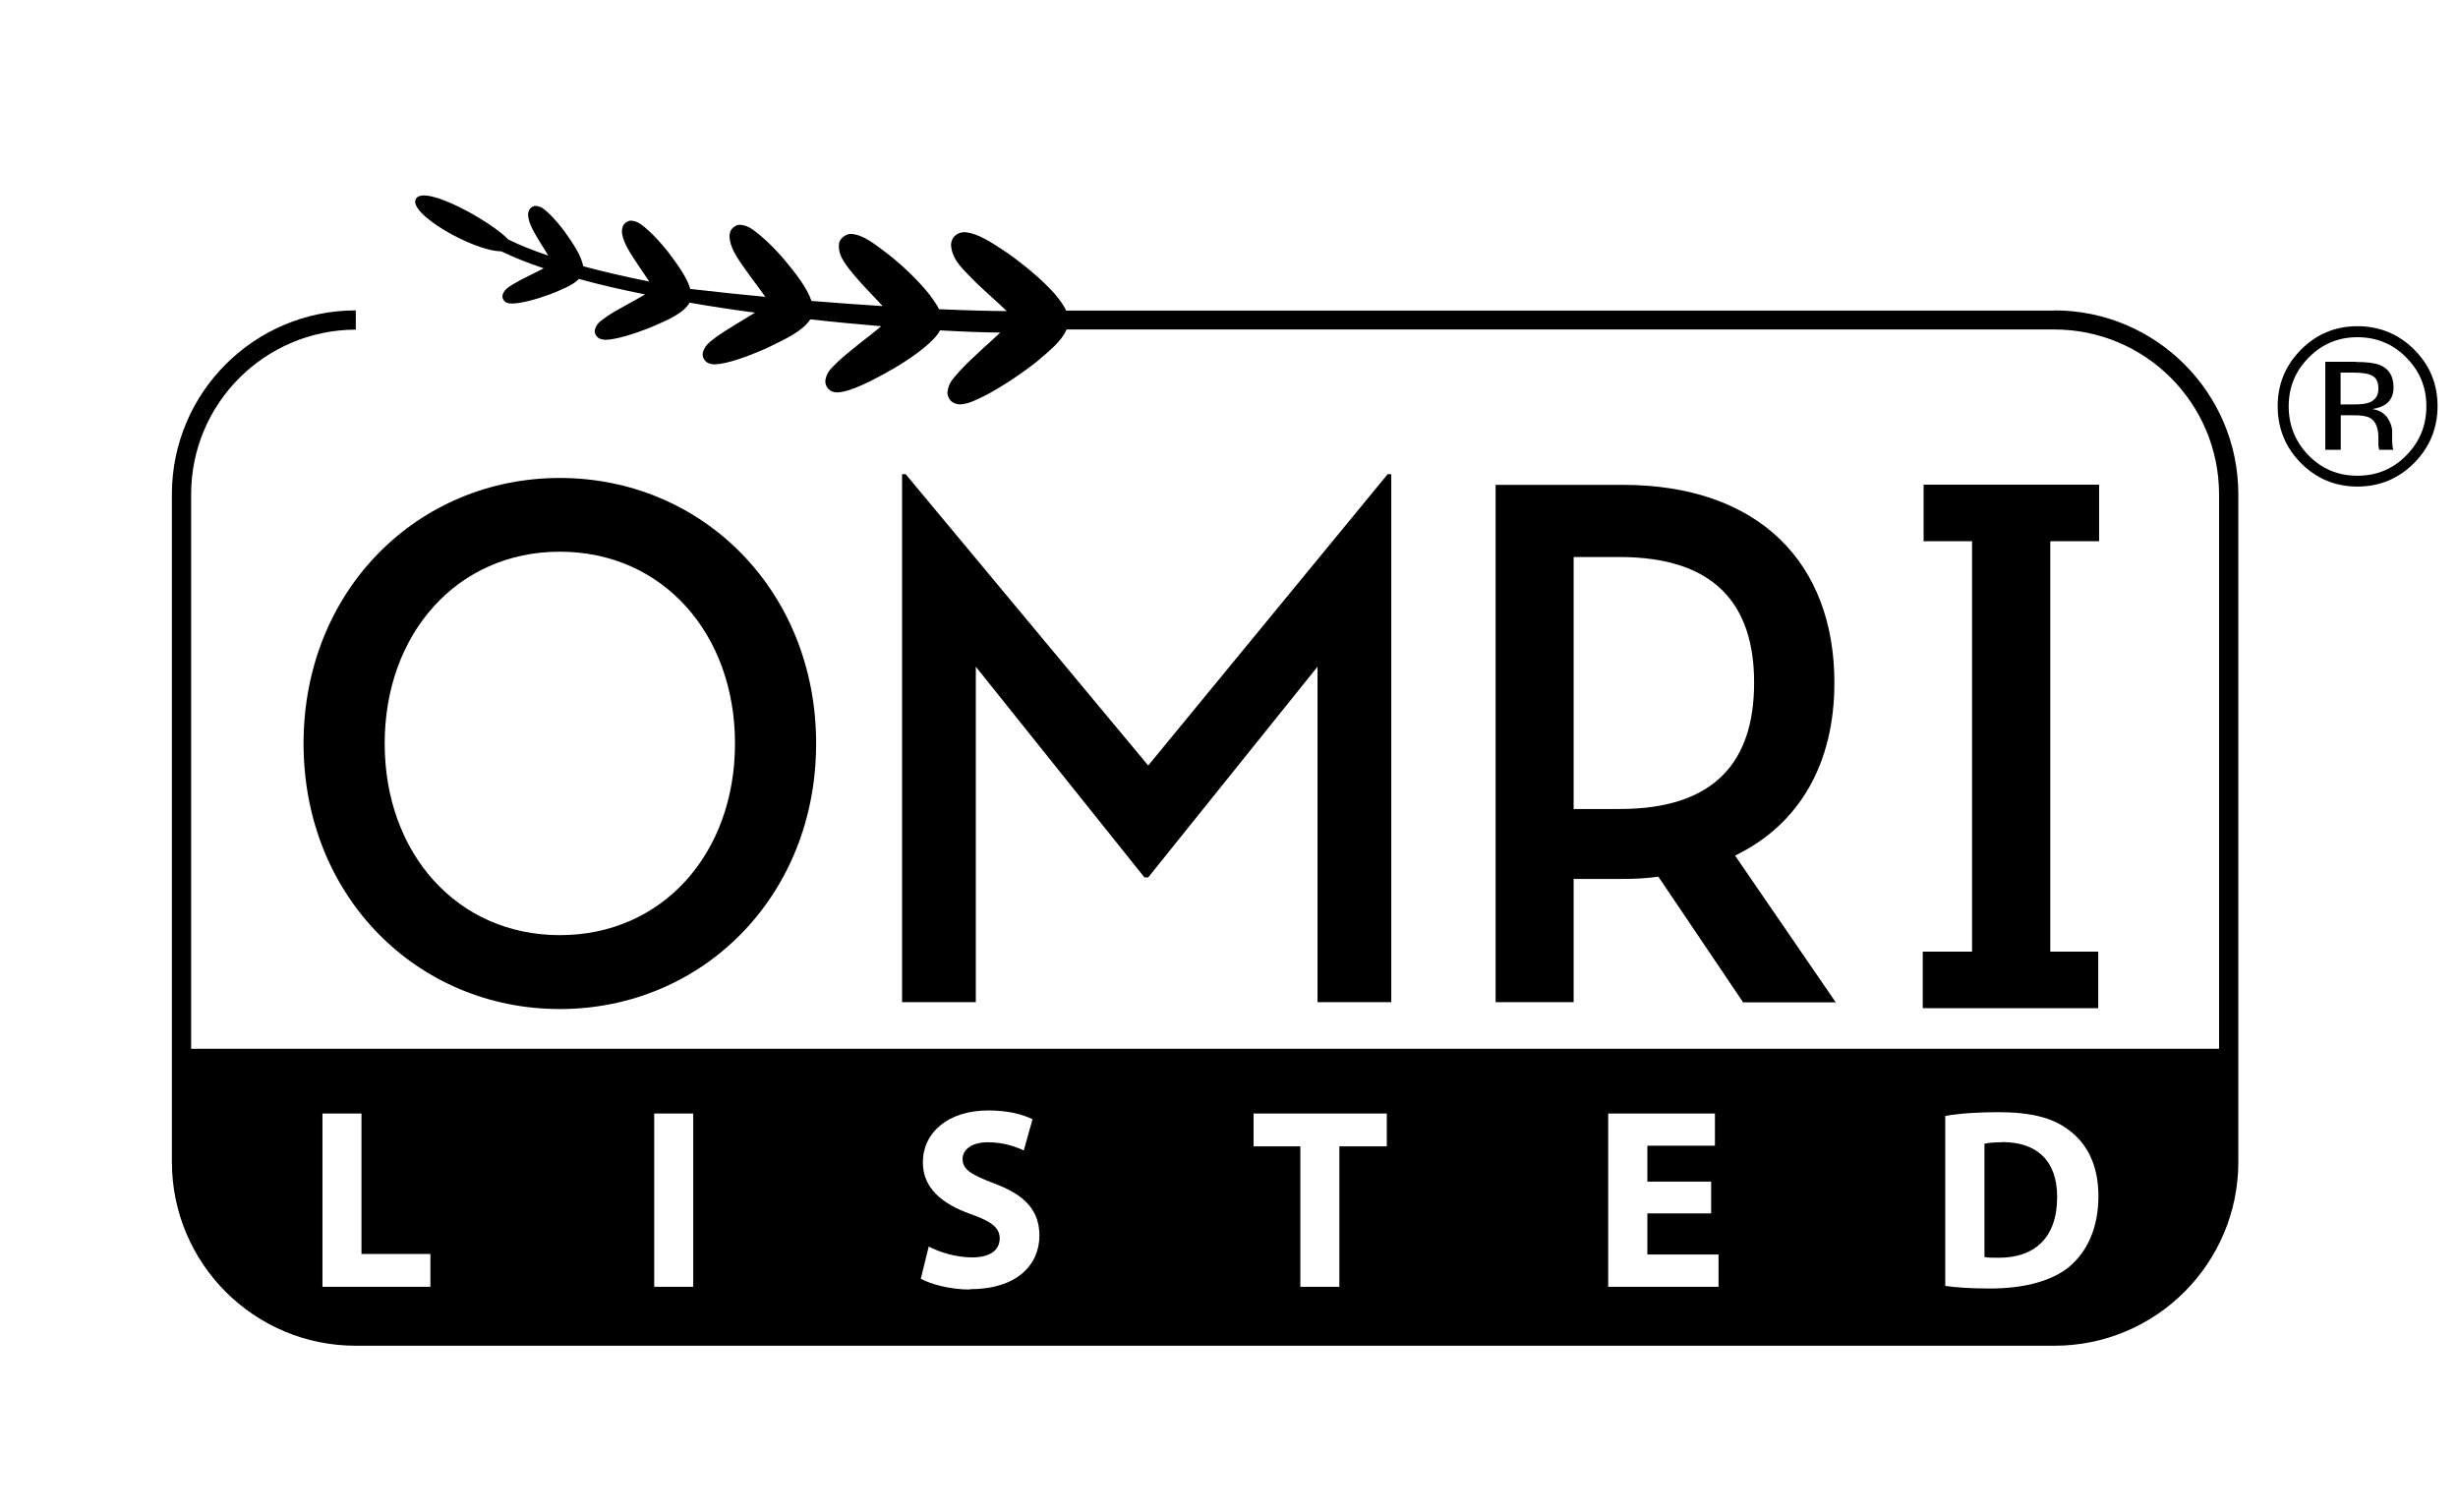
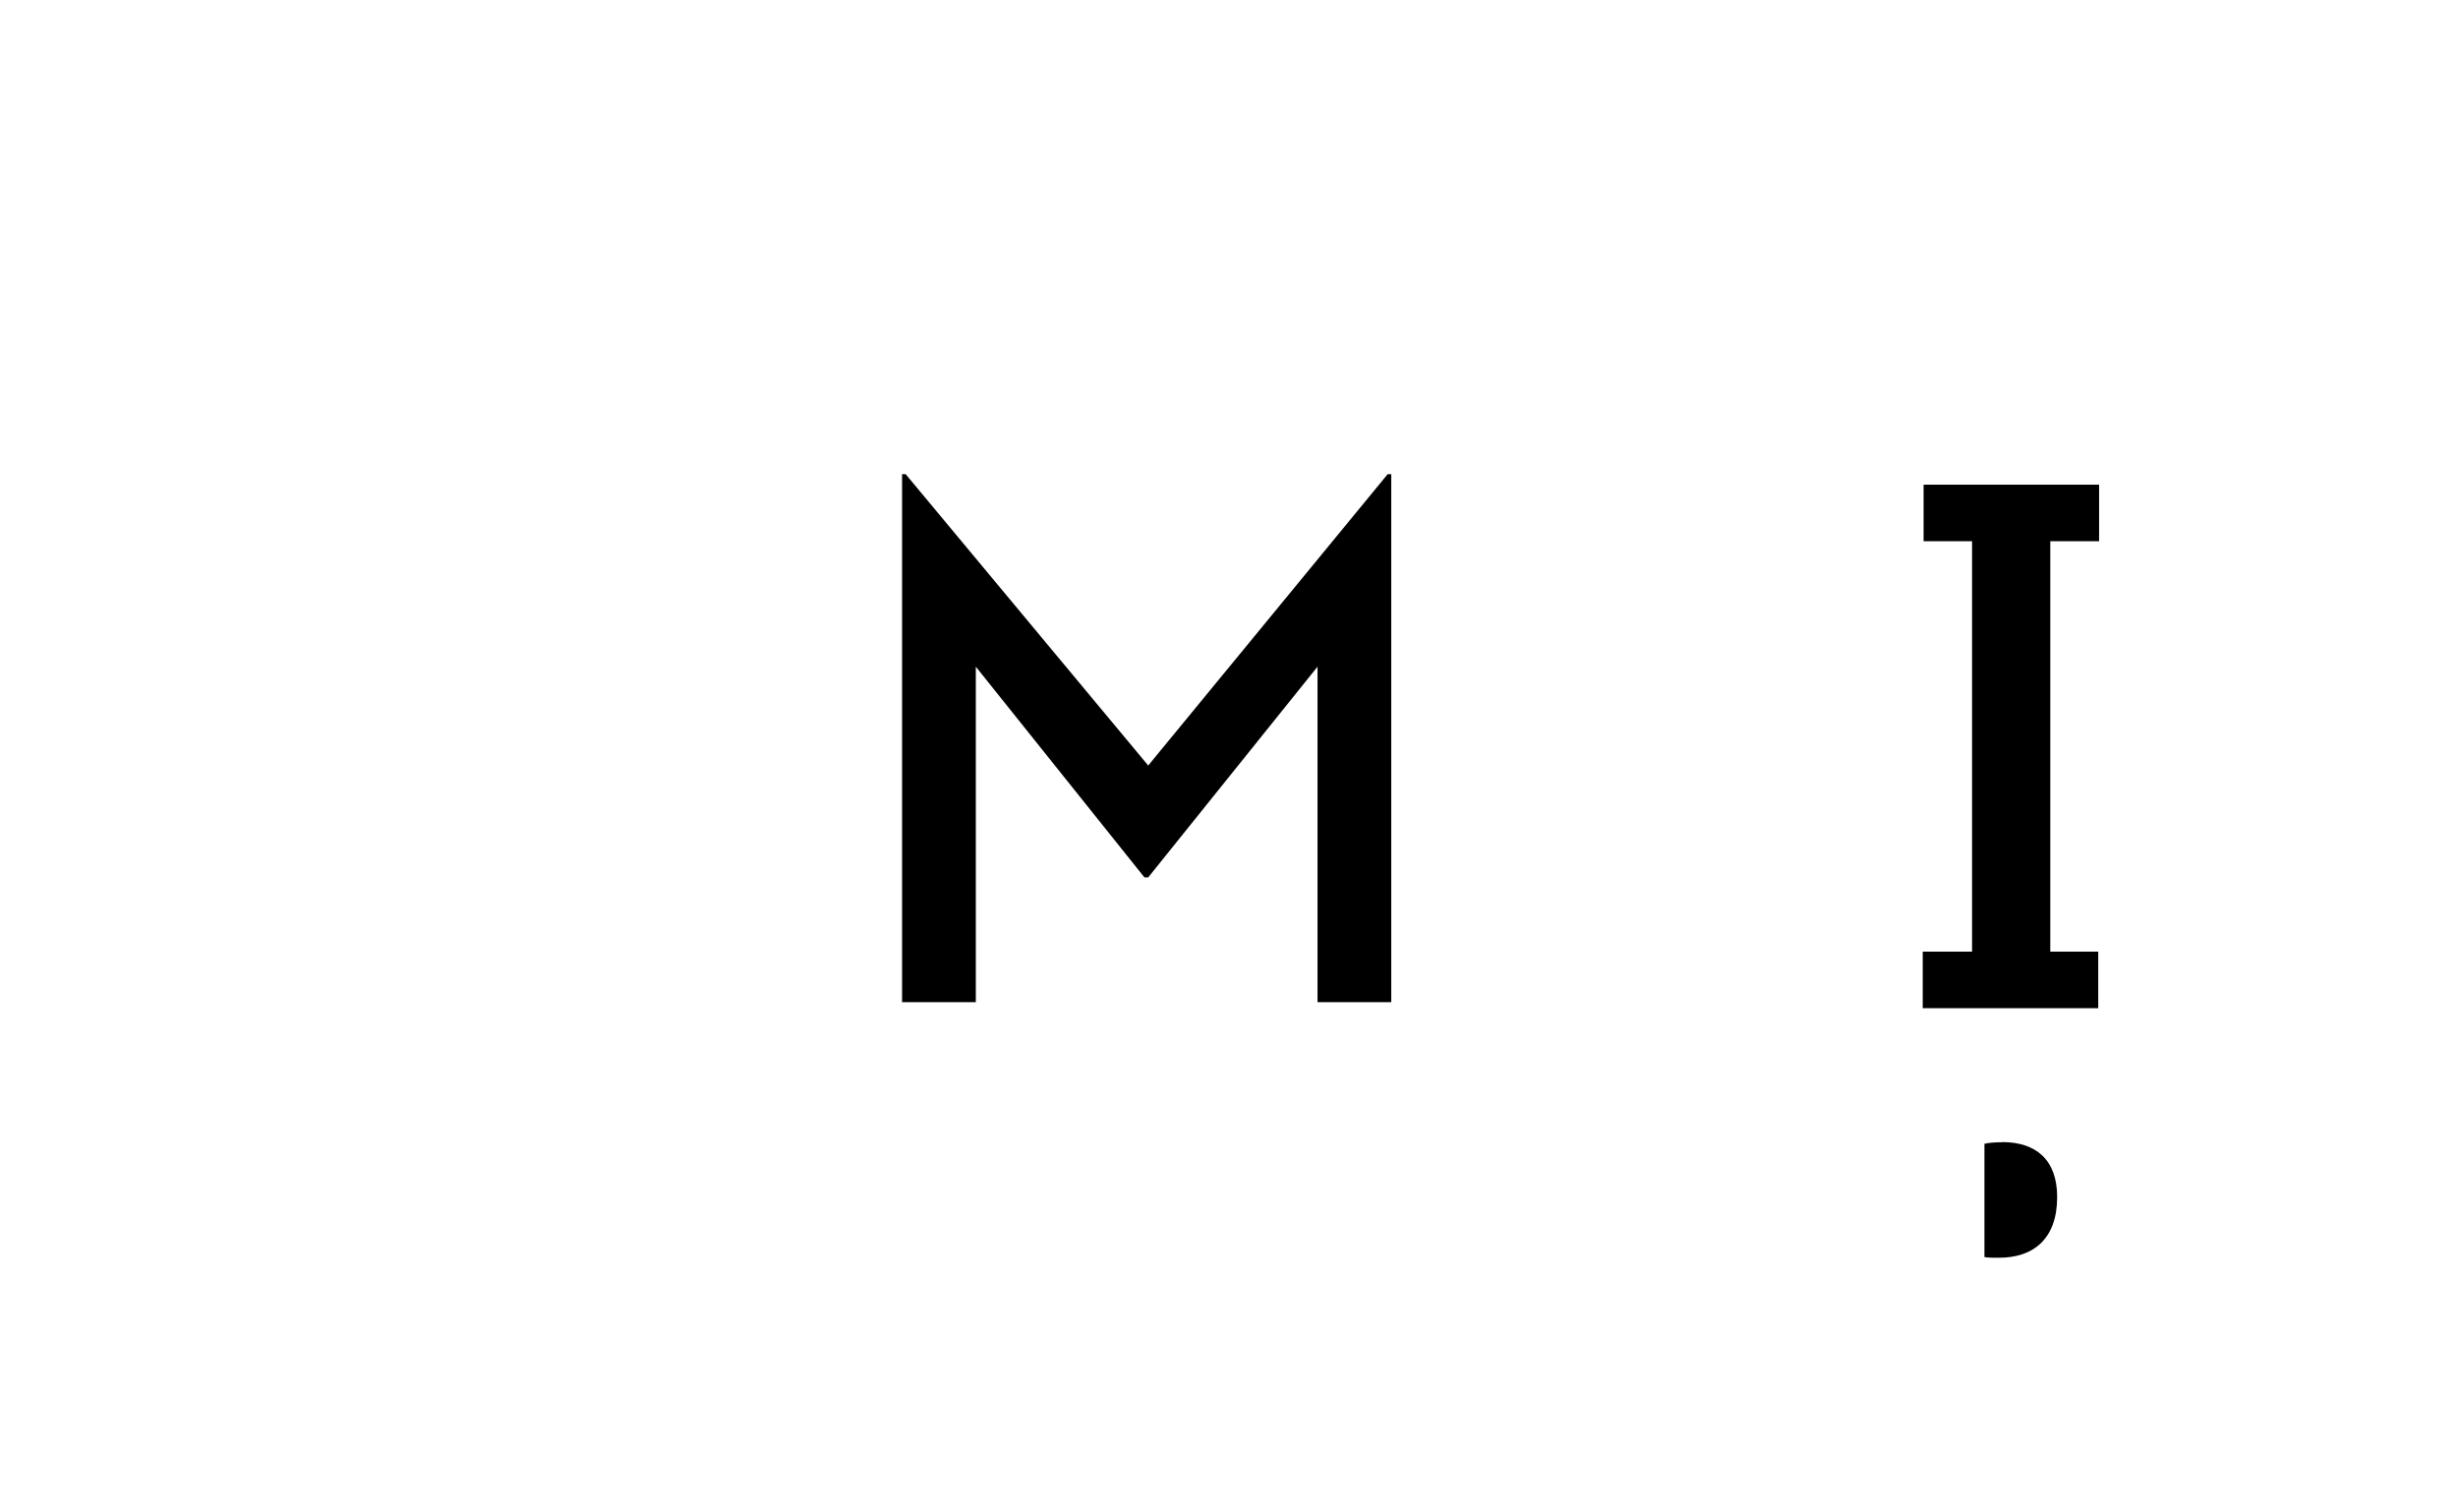
<svg xmlns="http://www.w3.org/2000/svg" id="Layer_1" data-name="Layer 1" viewBox="0 0 143 88">
  <defs>
    <style> .cls-1 { fill: none; } </style>
  </defs>
  <rect class="cls-1" width="143" height="88" />
  <polyline points="80.94 58.31 80.94 27.59 80.73 27.59 66.8 44.54 52.69 27.59 52.48 27.59 52.48 58.31 56.77 58.31 56.77 38.79 66.58 51.05 66.8 51.05 76.65 38.79 76.65 58.31 80.94 58.31" />
-   <path d="M106.72,39.72c0-6.95-4.38-11.51-12.32-11.51h-7.39v30.1h4.54v-7.17h2.85c.72,0,1.44-.04,2.08-.13l4.93,7.31h5.39l-5.86-8.54c3.78-1.82,5.78-5.4,5.78-10.05M94.23,47.07h-2.68v-14.66h2.68c5.52,0,7.82,2.75,7.82,7.31s-2.25,7.35-7.82,7.35Z" />
  <polyline points="111.86 55.37 111.86 58.66 122.07 58.66 122.07 55.37 119.28 55.37 119.28 31.49 122.12 31.49 122.12 28.2 111.91 28.2 111.91 31.49 114.73 31.49 114.73 55.37 111.86 55.37" />
-   <path d="M32.57,58.71c8.28,0,14.91-6.55,14.91-15.45s-6.63-15.45-14.91-15.45-14.91,6.55-14.91,15.45,6.62,15.45,14.91,15.45M32.57,32.1c5.99,0,10.19,4.78,10.19,11.16s-4.2,11.15-10.19,11.15-10.19-4.78-10.19-11.15,4.2-11.16,10.19-11.16Z" />
  <g>
-     <path d="M119.51,18.07h-57.49c-.15-.35-.4-.66-.7-1.02-.7-.78-1.72-1.63-2.68-2.31-1-.67-1.77-1.18-2.52-1.23-.14,0-.32.02-.5.16-.19.13-.29.38-.29.55,0,0,0,.03,0,.07.08.9.77,1.44,1.48,2.18.62.59,1.3,1.18,1.76,1.63-.73,0-2.06-.03-3.94-.11-.13-.27-.32-.53-.53-.82-.61-.78-1.49-1.63-2.34-2.31-.88-.67-1.52-1.2-2.24-1.25-.25-.03-.71.26-.71.6,0,.03-.01.08-.01.14.02.52.29.88.6,1.3.48.62,1.14,1.3,1.69,1.88.09.1.18.19.26.28-1.24-.08-2.63-.18-4.14-.3-.26-.77-.91-1.6-1.61-2.44-.44-.51-.9-.98-1.32-1.33-.44-.35-.71-.62-1.21-.66-.22-.04-.57.22-.6.46-.02.07-.03.15-.03.24.05.8.68,1.54,1.27,2.38.3.4.59.79.8,1.09,0,0,0,.01.01.02-1.37-.13-2.83-.28-4.36-.46-.2-.68-.75-1.44-1.33-2.2-.36-.45-.74-.86-1.08-1.18-.37-.31-.58-.55-1.02-.59-.19-.03-.48.18-.51.38-.02.07-.04.16-.04.24.04.67.54,1.33,1.01,2.06.21.31.42.61.58.86-1.35-.27-2.65-.57-3.84-.89-.11-.6-.57-1.31-1.07-2-.28-.38-.58-.73-.85-1-.29-.26-.45-.47-.83-.51-.16-.02-.38.14-.42.3-.02.07-.04.15-.04.22.03.54.41,1.11.77,1.71.15.24.29.46.41.66-.86-.29-1.65-.6-2.32-.93-.98-1.04-4.86-3.22-5.38-2.38-.52.84,3.34,3.06,4.96,3.06.73.35,1.55.68,2.47.99-.26.14-.57.29-.87.44-.33.16-.65.33-.92.49-.26.18-.46.26-.59.58,0,.03-.02.06-.02.12,0,.21.18.36.28.38.11.04.19.04.28.04.5,0,1.38-.23,2.22-.54.69-.28,1.3-.51,1.67-.89,1.2.33,2.5.63,3.85.9-.33.19-.74.43-1.14.64-.39.22-.78.43-1.08.64-.3.23-.55.33-.69.73,0,0,0,0,0,0t0,0h0s-.01.06-.02.12c-.01.22.19.42.31.45.13.05.22.05.32.06.6-.01,1.64-.33,2.67-.74.98-.43,1.85-.79,2.22-1.42,1.25.22,2.53.41,3.8.58-.32.2-.68.42-1.03.63-.44.27-.88.54-1.23.79-.34.28-.62.42-.77.89h0s-.01.05-.01.11c-.02.23.19.47.34.52.15.06.26.07.36.07.69-.02,1.88-.43,3.08-.97,1.07-.52,2.03-.96,2.48-1.65,1.43.16,2.82.29,4.13.4-.37.31-.84.68-1.28,1.02-.45.36-.9.72-1.25,1.05-.33.35-.62.53-.72,1.05h0s0,.05,0,.09c-.02.18.13.45.3.54.17.1.3.1.41.1.78-.04,2.01-.67,3.33-1.43.64-.38,1.26-.8,1.75-1.21.38-.33.69-.61.88-.97,1.36.08,2.55.12,3.5.13-.34.32-.73.68-1.11,1.02-.46.42-.91.85-1.26,1.23-.34.41-.64.64-.7,1.23-.01.17.1.44.28.56.18.12.34.13.46.14.49-.03.92-.25,1.54-.56.89-.48,2-1.2,2.93-1.94.77-.66,1.43-1.18,1.72-1.86h57.47c5.29,0,9.57,4.29,9.58,9.58v32.27H11.12V28.76c0-5.29,4.29-9.57,9.58-9.58v-1.12c-5.91,0-10.7,4.79-10.7,10.7v38.84c0,5.91,4.79,10.7,10.7,10.7h98.82c5.91,0,10.7-4.79,10.7-10.7V28.76c0-5.9-4.79-10.7-10.7-10.7ZM25.04,74.87h-6.28v-10.08h2.27v8.17h4.01v1.91ZM40.33,74.87h-2.27v-10.08h2.27v10.08ZM56.43,75.03c-1.15,0-2.29-.31-2.86-.63l.46-1.87c.6.31,1.55.63,2.53.63,1.05,0,1.6-.43,1.6-1.11,0-.61-.48-.99-1.69-1.41-1.68-.6-2.78-1.52-2.78-3.01,0-1.72,1.45-3.02,3.81-3.02,1.15,0,1.97.22,2.57.51l-.51,1.82c-.39-.19-1.12-.48-2.09-.48s-1.47.46-1.47.97c0,.64.55.93,1.87,1.44,1.78.66,2.6,1.58,2.6,3.02,0,1.69-1.29,3.12-4.05,3.12ZM80.67,66.7h-2.75v8.17h-2.27v-8.17h-2.72v-1.91h7.75v1.91ZM99.97,74.87h-6.41v-10.08h6.21v1.87h-3.93v2.09h3.71v1.85h-3.71v2.39h4.14v1.87ZM120.43,73.67c-1.06.88-2.69,1.3-4.67,1.3-1.18,0-2.03-.07-2.59-.15v-9.89c.84-.15,1.93-.22,3.06-.22,1.93,0,3.19.32,4.14,1.05,1.05.78,1.71,2.03,1.71,3.83,0,1.93-.7,3.26-1.66,4.08Z" />
    <path d="M116.48,66.46c-.49,0-.84.04-1.03.09v6.59c.2.04.52.04.79.04,2.08.02,3.44-1.12,3.44-3.53,0-2.17-1.23-3.2-3.2-3.2Z" />
  </g>
-   <path d="M140.45,26.94c-.91.91-2.01,1.37-3.3,1.37s-2.39-.46-3.29-1.37c-.9-.91-1.35-2.01-1.35-3.31s.46-2.38,1.36-3.29c.91-.91,2-1.36,3.28-1.36s2.39.45,3.3,1.36,1.36,2,1.36,3.29-.46,2.39-1.36,3.31ZM134.32,20.8c-.78.78-1.17,1.73-1.17,2.84s.39,2.07,1.16,2.86c.78.79,1.72,1.18,2.84,1.18s2.06-.39,2.84-1.18c.78-.79,1.17-1.74,1.17-2.86s-.39-2.05-1.17-2.84c-.78-.79-1.73-1.18-2.84-1.18s-2.05.39-2.83,1.18ZM137.06,21.06c.63,0,1.1.06,1.4.18.53.22.79.65.79,1.3,0,.46-.17.79-.5,1.01-.18.11-.42.2-.74.25.4.06.69.23.88.5.18.27.28.54.28.79v.37c0,.12,0,.25.01.38s.02.22.04.27l.03.06h-.84s0-.03-.01-.05c0-.02,0-.04-.01-.06l-.02-.16v-.41c0-.59-.16-.98-.48-1.17-.19-.11-.52-.16-1-.16h-.71v2.01h-.9v-5.12h1.79ZM138.03,21.87c-.23-.13-.59-.19-1.09-.19h-.77v1.85h.81c.38,0,.67-.04.86-.11.35-.14.53-.41.53-.8,0-.37-.11-.62-.34-.75Z" />
</svg>